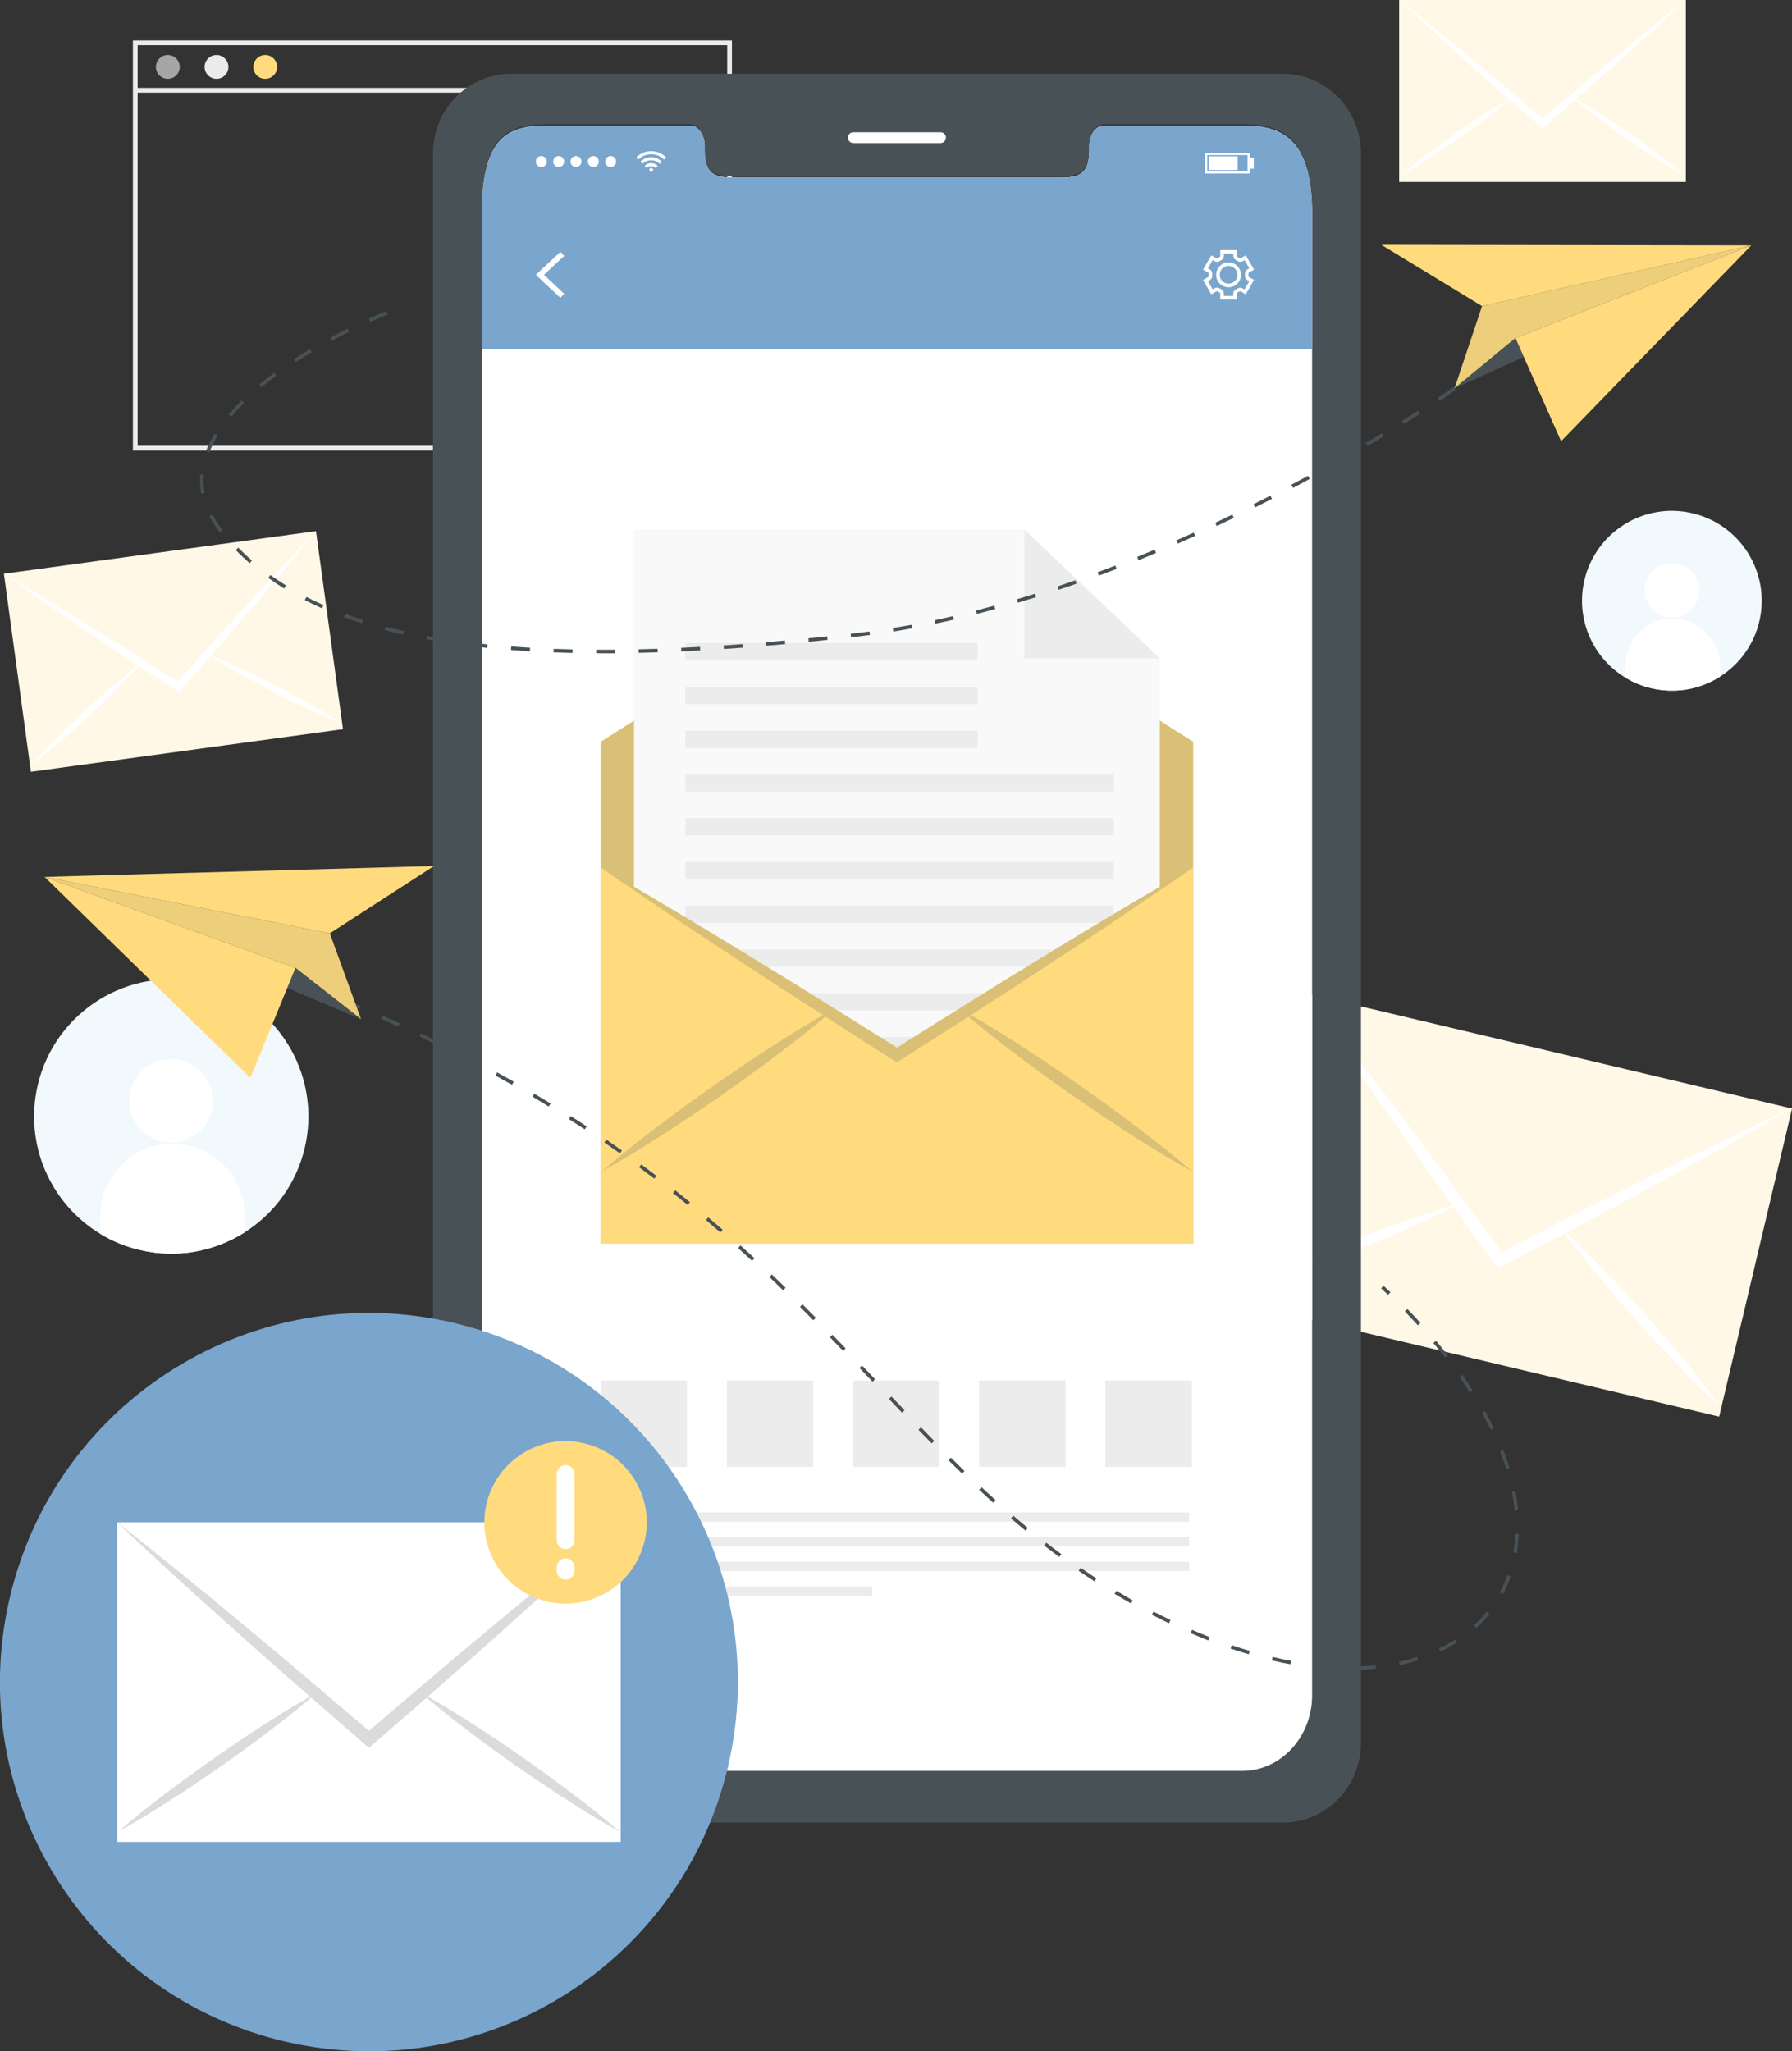
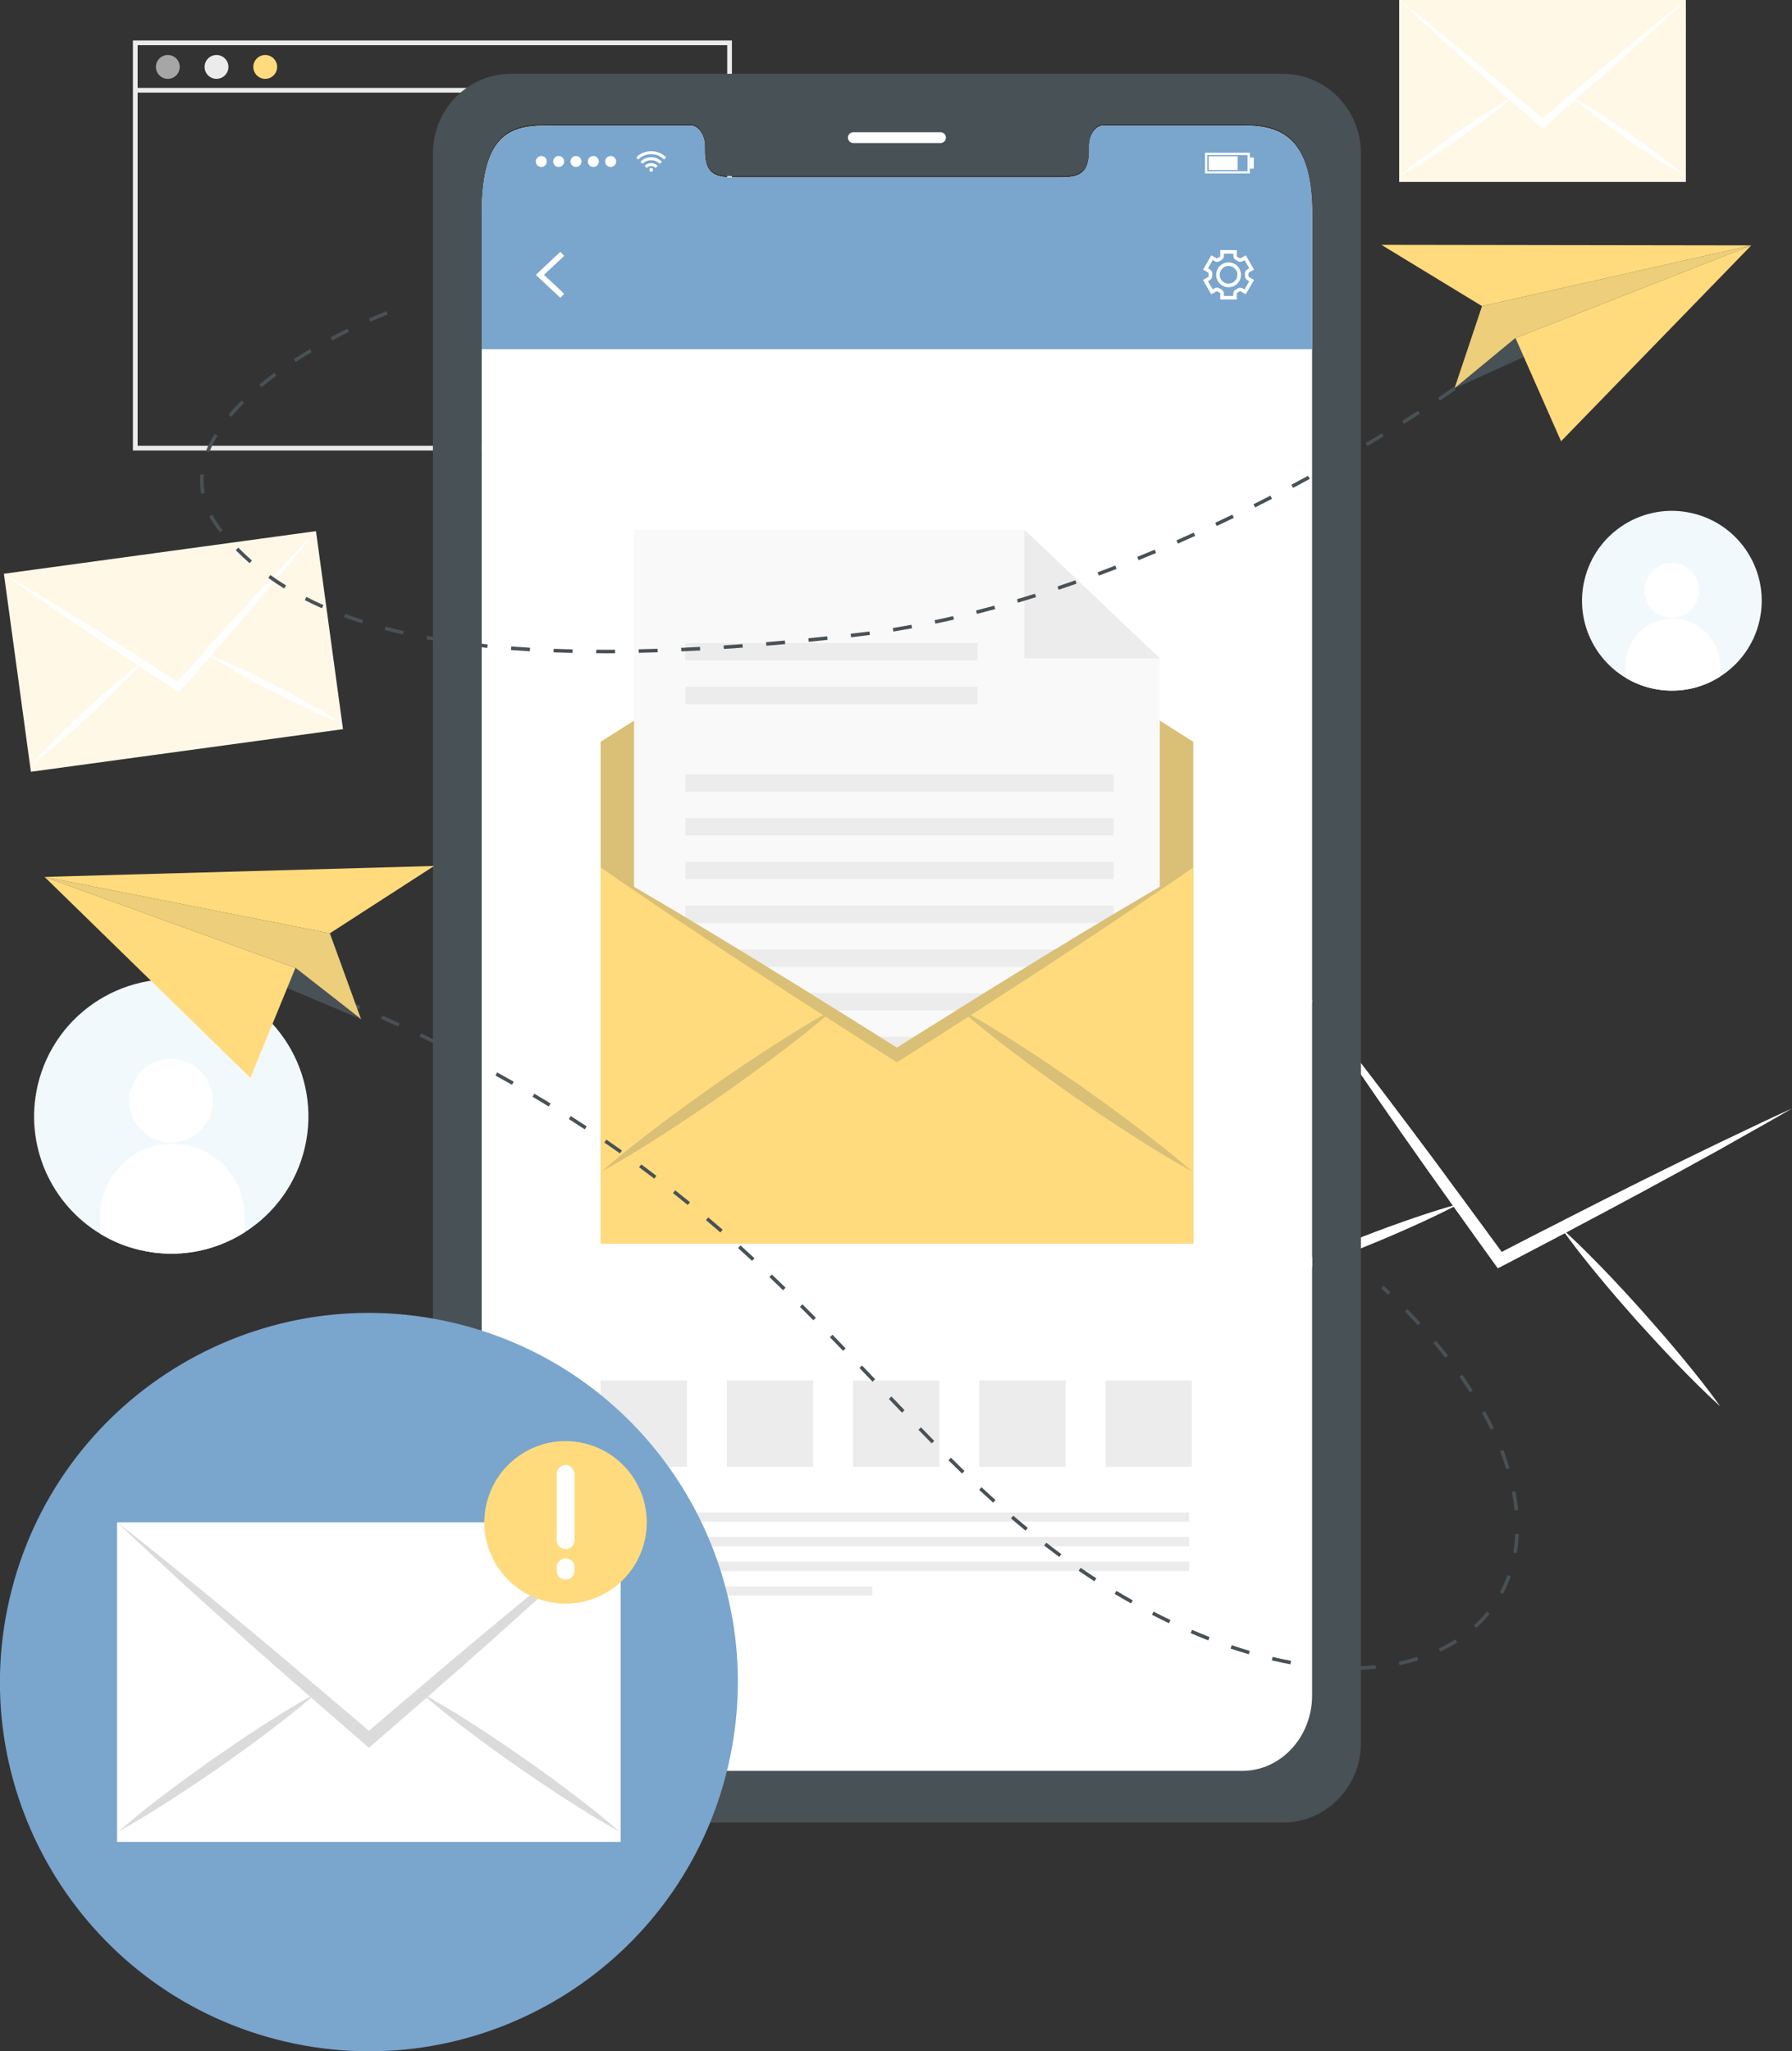
<svg xmlns="http://www.w3.org/2000/svg" width="429" height="491" viewBox="0 0 429 491" fill="none">
  <rect x="0" y="0" width="429" height="491" fill="#333333" stroke="none" />
  <g clip-path="url(#clip0_1110_17526)">
    <path d="M24.075 295.382C26.951 297.126 30.133 298.441 33.587 299.234C42.521 301.307 51.433 299.528 58.601 294.963C65.61 290.51 70.955 283.396 72.982 274.661C77.07 256.976 66.074 239.337 48.409 235.247C30.756 231.146 13.113 242.158 9.014 259.831C5.719 274.06 12.219 288.256 24.075 295.382Z" fill="#F2F9FD" />
    <path d="M30.969 263.604C31.037 269.121 35.555 273.539 41.081 273.483C46.596 273.415 51.012 268.894 50.956 263.366C50.888 257.849 46.37 253.43 40.844 253.487C35.329 253.555 30.913 258.075 30.969 263.604Z" fill="white" />
    <path d="M24.027 291.258L24.073 295.382C26.949 297.126 30.131 298.441 33.585 299.234C42.519 301.307 51.431 299.528 58.599 294.963L58.553 290.85C58.44 281.334 50.627 273.675 41.092 273.789C31.558 273.902 23.925 281.753 24.039 291.258H24.027Z" fill="white" />
    <path d="M389.162 162.232C391.042 163.376 393.137 164.237 395.39 164.758C401.244 166.117 407.076 164.951 411.775 161.96C416.362 159.048 419.872 154.381 421.197 148.659C423.869 137.081 416.679 125.526 405.094 122.841C393.533 120.156 381.971 127.361 379.288 138.95C377.136 148.274 381.383 157.564 389.151 162.232H389.162Z" fill="#F2F9FD" />
    <path d="M393.68 141.42C393.726 145.034 396.692 147.934 400.305 147.889C403.917 147.844 406.816 144.876 406.77 141.262C406.725 137.648 403.758 134.747 400.146 134.793C396.534 134.838 393.635 137.806 393.68 141.42Z" fill="white" />
    <path d="M389.13 159.535L389.164 162.232C391.043 163.376 393.138 164.237 395.392 164.758C401.246 166.118 407.078 164.951 411.777 161.96L411.743 159.263C411.664 153.033 406.546 148.014 400.306 148.082C394.055 148.161 389.062 153.293 389.13 159.524V159.535Z" fill="white" />
    <path d="M175.224 107.841H31.82V9.686H175.224V107.841ZM32.953 106.708H174.092V10.819H32.953V106.708Z" fill="#EBEBEB" />
    <path d="M43.031 16.019C43.031 17.594 41.752 18.874 40.178 18.874C38.604 18.874 37.324 17.594 37.324 16.019C37.324 14.444 38.604 13.164 40.178 13.164C41.752 13.164 43.031 14.444 43.031 16.019Z" fill="#A6A6A6" />
    <path d="M54.684 16.019C54.684 17.594 53.404 18.874 51.83 18.874C50.256 18.874 48.977 17.594 48.977 16.019C48.977 14.444 50.256 13.164 51.83 13.164C53.404 13.164 54.684 14.444 54.684 16.019Z" fill="#EBEBEB" />
    <path d="M66.348 16.019C66.348 17.594 65.068 18.874 63.494 18.874C61.92 18.874 60.641 17.594 60.641 16.019C60.641 14.444 61.92 13.164 63.494 13.164C65.068 13.164 66.348 14.444 66.348 16.019Z" fill="#FFDB7E" />
    <path d="M174.658 21.038H32.387V22.171H174.658V21.038Z" fill="#EBEBEB" />
    <path d="M75.646 127.138L0.934 137.337L7.399 184.74L82.111 174.541L75.646 127.138Z" fill="#FFF8E7" />
    <path d="M75.629 127.157C73.002 130.454 70.307 133.637 67.657 136.9C64.973 140.095 62.278 143.301 59.572 146.473C56.741 149.781 53.899 153.066 51.056 156.329C50.966 156.431 50.886 156.533 50.807 156.646C48.282 159.524 45.757 162.413 43.22 165.29L42.847 165.698L42.382 165.404C39.166 163.308 35.973 161.201 32.769 159.094C32.655 159.026 32.542 158.958 32.429 158.878C28.805 156.499 25.182 154.097 21.569 151.65C18.127 149.339 14.673 146.971 11.231 144.615C7.8 142.191 4.357 139.845 0.938 137.364C4.482 139.404 7.992 141.568 11.514 143.675C15.036 145.827 18.546 147.98 22.045 150.178C25.94 152.602 29.847 155.072 33.742 157.575C33.742 157.575 33.75 157.579 33.765 157.587C36.687 159.445 39.597 161.314 42.518 163.195C44.817 160.612 47.127 158.006 49.437 155.446C49.437 155.446 49.445 155.434 49.46 155.412C52.54 151.968 55.631 148.546 58.745 145.147C61.531 142.111 64.328 139.075 67.147 136.084C69.99 133.116 72.787 130.091 75.663 127.168L75.629 127.157Z" fill="white" />
    <path d="M33.97 158.618C33.97 158.618 33.925 158.686 33.891 158.708C33.539 159.093 33.2 159.49 32.849 159.864C31.195 161.699 29.474 163.478 27.73 165.211C25.602 167.352 23.405 169.426 21.197 171.487C18.966 173.515 16.735 175.543 14.425 177.503C12.126 179.463 9.794 181.389 7.348 183.202C9.341 180.902 11.447 178.727 13.576 176.597C15.716 174.456 17.913 172.382 20.11 170.321C22.34 168.281 24.582 166.253 26.892 164.293C28.727 162.73 30.595 161.178 32.52 159.705C32.962 159.354 33.415 159.026 33.868 158.686C33.902 158.663 33.936 158.629 33.97 158.606V158.618Z" fill="white" />
    <path d="M81.7 173.062C78.869 171.975 76.094 170.74 73.354 169.471C70.614 168.202 67.907 166.854 65.212 165.494C62.529 164.101 59.856 162.696 57.229 161.201C55.089 160 52.96 158.754 50.888 157.428C50.435 157.145 50.005 156.862 49.563 156.578C49.529 156.556 49.495 156.533 49.461 156.51C49.495 156.533 49.54 156.544 49.586 156.556C50.118 156.771 50.639 156.975 51.16 157.19C53.413 158.097 55.61 159.082 57.806 160.102C60.547 161.371 63.253 162.719 65.937 164.09C68.621 165.483 71.293 166.888 73.92 168.383C76.559 169.867 79.163 171.397 81.7 173.074V173.062Z" fill="white" />
-     <path d="M312.774 237.819L295.32 311.571L411.561 339.105L429.014 265.353L312.774 237.819Z" fill="#FFF8E7" />
    <path d="M429.003 265.337C423.24 268.713 417.442 271.885 411.667 275.182C405.88 278.377 400.071 281.572 394.262 284.71C388.193 287.995 382.123 291.224 376.054 294.43C375.861 294.532 375.691 294.645 375.499 294.747C370.131 297.568 364.741 300.378 359.362 303.199L358.57 303.584L358.049 302.882C354.493 297.953 350.96 293.025 347.427 288.063C347.303 287.905 347.178 287.723 347.054 287.542C343.045 281.945 339.07 276.338 335.118 270.662C331.347 265.269 327.577 259.82 323.84 254.359C320.16 248.819 316.389 243.381 312.754 237.785C316.83 242.815 320.782 248.015 324.791 253.136C328.766 258.313 332.74 263.502 336.658 268.747C341.041 274.548 345.4 280.427 349.726 286.352C349.726 286.352 349.737 286.364 349.76 286.386C353.01 290.793 356.26 295.234 359.51 299.664C364.379 297.149 369.271 294.623 374.151 292.164C374.151 292.164 374.166 292.153 374.197 292.13C380.719 288.799 387.23 285.503 393.764 282.263C399.618 279.351 405.473 276.474 411.338 273.653C417.227 270.877 423.092 267.999 428.992 265.337H429.003Z" fill="white" />
    <path d="M349.51 288.086C349.453 288.108 349.397 288.154 349.34 288.176C348.604 288.55 347.868 288.936 347.143 289.298C343.644 291.065 340.1 292.719 336.521 294.294C332.151 296.243 327.723 298.055 323.284 299.845C318.834 301.579 314.372 303.289 309.854 304.875C305.336 306.461 300.784 307.98 296.152 309.271C300.41 307.017 304.758 305 309.118 303.063C313.5 301.114 317.939 299.302 322.356 297.512C326.828 295.767 331.279 294.056 335.808 292.47C339.409 291.201 343.055 289.978 346.736 288.902C347.585 288.641 348.434 288.403 349.306 288.165C349.363 288.142 349.442 288.12 349.51 288.097V288.086Z" fill="white" />
    <path d="M411.834 336.653C408.267 333.425 404.87 330.026 401.552 326.582C398.223 323.138 394.996 319.603 391.78 316.057C388.609 312.466 385.461 308.863 382.427 305.159C379.947 302.156 377.512 299.109 375.202 295.96C374.693 295.291 374.206 294.623 373.719 293.954C373.673 293.909 373.651 293.841 373.605 293.796C373.651 293.841 373.707 293.898 373.764 293.92C374.432 294.543 375.078 295.132 375.723 295.756C378.531 298.373 381.226 301.103 383.887 303.845C387.217 307.289 390.444 310.823 393.637 314.381C396.808 317.972 399.956 321.574 402.991 325.279C406.048 328.972 409.026 332.722 411.823 336.642L411.834 336.653Z" fill="white" />
    <path d="M403.59 0H334.957V43.549H403.59V0Z" fill="#FFF8E7" />
    <path d="M403.59 -2.35131e-05C400.816 2.651 397.996 5.189 395.199 7.806C392.391 10.355 389.56 12.915 386.729 15.441C383.774 18.081 380.807 20.687 377.84 23.281C377.749 23.36 377.67 23.451 377.568 23.53C374.941 25.819 372.303 28.107 369.664 30.396L369.268 30.713L368.883 30.396C366.245 28.107 363.617 25.819 360.99 23.519C360.9 23.451 360.809 23.36 360.707 23.281C357.729 20.687 354.762 18.07 351.807 15.419C348.987 12.904 346.156 10.355 343.348 7.794C340.551 5.189 337.731 2.64 334.957 -0.011C337.901 2.266 340.8 4.645 343.722 6.979C346.632 9.346 349.531 11.726 352.418 14.139C355.634 16.801 358.85 19.509 362.055 22.25C362.055 22.25 362.062 22.254 362.077 22.262C364.478 24.301 366.879 26.34 369.279 28.39C371.669 26.34 374.069 24.278 376.47 22.262C376.47 22.262 376.477 22.254 376.493 22.239C379.697 19.52 382.902 16.812 386.129 14.127C389.017 11.726 391.915 9.346 394.814 6.99C397.736 4.656 400.635 2.277 403.59 -2.35131e-05Z" fill="white" />
    <path d="M362.155 23.247C362.155 23.247 362.098 23.304 362.075 23.315C361.713 23.621 361.351 23.938 360.988 24.233C359.267 25.683 357.501 27.076 355.712 28.425C353.526 30.09 351.295 31.699 349.042 33.285C346.788 34.837 344.512 36.389 342.202 37.873C339.881 39.357 337.548 40.807 335.125 42.144C337.209 40.32 339.371 38.621 341.557 36.955C343.754 35.29 345.984 33.681 348.227 32.095C350.491 30.532 352.756 28.98 355.077 27.496C356.923 26.306 358.803 25.139 360.717 24.052C361.158 23.791 361.6 23.542 362.053 23.304C362.087 23.281 362.121 23.259 362.155 23.247Z" fill="white" />
    <path d="M403.421 42.144C400.998 40.819 398.654 39.357 396.343 37.873C394.022 36.389 391.757 34.837 389.493 33.285C387.25 31.699 385.008 30.101 382.823 28.424C381.045 27.076 379.279 25.694 377.569 24.233C377.195 23.927 376.833 23.61 376.482 23.304C376.448 23.281 376.425 23.247 376.402 23.236C376.436 23.259 376.47 23.281 376.504 23.293C376.957 23.553 377.399 23.802 377.84 24.052C379.754 25.139 381.623 26.306 383.48 27.496C385.801 28.98 388.066 30.532 390.319 32.095C392.561 33.681 394.803 35.279 396.989 36.955C399.186 38.621 401.349 40.32 403.432 42.144H403.421Z" fill="white" />
    <path d="M307.098 17.662H122.329C112.013 17.662 103.645 26.181 103.645 36.706V417.237C103.645 427.75 112.013 436.281 122.329 436.281H307.098C317.414 436.281 325.805 427.739 325.805 417.237V36.706C325.805 26.181 317.414 17.662 307.098 17.662ZM314.119 405.477C314.119 415.492 306.623 423.592 297.371 423.592H132.078C122.816 423.592 115.308 415.492 115.308 405.477V51.128C115.308 30.724 122.804 29.727 132.078 29.727H165.189C167.114 29.727 168.688 31.914 168.688 34.621V35.788C168.688 42.144 172.165 42.167 176.422 42.167H252.993C257.296 42.167 260.75 42.144 260.75 35.788V34.621C260.75 31.914 262.301 29.727 264.26 29.727H297.371C306.623 29.727 314.119 32.435 314.119 51.128V405.466V405.477Z" fill="#485156" />
    <path d="M314.12 51.434V405.783C314.12 415.798 306.624 423.898 297.372 423.898H132.091C122.828 423.898 115.32 415.798 115.32 405.783V51.434C115.32 31.03 122.817 30.033 132.091 30.033H165.201C167.126 30.033 168.7 32.22 168.7 34.928V36.094C168.7 42.45 172.177 42.473 176.435 42.473H253.006C257.309 42.473 260.762 42.45 260.762 36.094V34.928C260.762 32.22 262.314 30.033 264.273 30.033H297.383C306.635 30.033 314.131 32.741 314.131 51.434H314.12Z" fill="white" />
    <path d="M314.12 51.445V83.597H115.32V51.445C115.32 31.042 122.817 30.045 132.091 30.045H165.201C167.126 30.045 168.7 32.231 168.7 34.939V36.106C168.7 42.461 172.177 42.484 176.435 42.484H253.006C257.309 42.484 260.762 42.461 260.762 36.106V34.939C260.762 32.231 262.314 30.045 264.273 30.045H297.383C306.635 30.045 314.131 32.752 314.131 51.445H314.12Z" fill="#7AA5CD" />
    <path d="M225.16 34.236H204.279C203.566 34.236 202.988 33.659 202.988 32.945C202.988 32.231 203.566 31.653 204.279 31.653H225.16C225.874 31.653 226.451 32.231 226.451 32.945C226.451 33.659 225.874 34.236 225.16 34.236Z" fill="white" />
    <path d="M159.469 37.692C159.367 37.794 159.254 37.907 159.152 38.009C159.095 38.066 159.027 38.134 158.971 38.19C158.11 37.352 157.091 36.91 155.891 36.91C154.69 36.91 153.671 37.352 152.799 38.19C152.743 38.134 152.686 38.066 152.63 38.009C152.528 37.907 152.414 37.794 152.312 37.692L152.335 37.658C152.471 37.533 152.596 37.408 152.743 37.295C153.026 37.057 153.343 36.865 153.683 36.695C154.079 36.502 154.487 36.355 154.928 36.276C155.132 36.242 155.336 36.219 155.551 36.196C155.619 36.196 156.083 36.196 156.095 36.196C156.231 36.196 156.378 36.208 156.514 36.23C156.899 36.276 157.284 36.366 157.646 36.502C157.918 36.604 158.167 36.717 158.416 36.865C158.676 37.012 158.926 37.182 159.152 37.374C159.265 37.477 159.379 37.578 159.492 37.68L159.469 37.692Z" fill="white" />
    <path d="M153.818 39.199C153.648 39.029 153.478 38.87 153.309 38.7C153.886 38.134 154.566 37.771 155.37 37.669C156.57 37.511 157.589 37.873 158.461 38.7C158.291 38.87 158.121 39.04 157.951 39.21C157.374 38.655 156.694 38.349 155.879 38.349C155.075 38.349 154.384 38.643 153.807 39.21L153.818 39.199Z" fill="white" />
    <path d="M157.453 39.697C157.284 39.867 157.125 40.026 156.955 40.196C156.661 39.912 156.31 39.754 155.891 39.754C155.472 39.754 155.121 39.912 154.826 40.196C154.657 40.026 154.487 39.856 154.328 39.697C155.132 38.859 156.57 38.791 157.453 39.697Z" fill="white" />
    <path d="M156.343 40.66C156.343 40.909 156.14 41.113 155.89 41.113C155.641 41.113 155.438 40.909 155.438 40.66C155.438 40.411 155.641 40.207 155.89 40.207C156.14 40.207 156.343 40.411 156.343 40.66Z" fill="white" />
    <path d="M128.273 38.655C128.273 37.93 128.862 37.341 129.587 37.341C130.312 37.341 130.901 37.93 130.901 38.655C130.901 39.38 130.312 39.969 129.587 39.969C128.862 39.969 128.273 39.38 128.273 38.655Z" fill="white" />
    <path d="M132.43 38.655C132.43 37.93 133.019 37.341 133.743 37.341C134.468 37.341 135.057 37.93 135.057 38.655C135.057 39.38 134.468 39.969 133.743 39.969C133.019 39.969 132.43 39.38 132.43 38.655Z" fill="white" />
    <path d="M136.574 38.655C136.574 37.93 137.163 37.341 137.888 37.341C138.612 37.341 139.201 37.93 139.201 38.655C139.201 39.38 138.612 39.969 137.888 39.969C137.163 39.969 136.574 39.38 136.574 38.655Z" fill="white" />
    <path d="M140.73 38.655C140.73 37.93 141.319 37.341 142.044 37.341C142.769 37.341 143.358 37.93 143.358 38.655C143.358 39.38 142.769 39.969 142.044 39.969C141.319 39.969 140.73 39.38 140.73 38.655Z" fill="white" />
    <path d="M144.875 38.655C144.875 37.93 145.464 37.341 146.189 37.341C146.913 37.341 147.502 37.93 147.502 38.655C147.502 39.38 146.913 39.969 146.189 39.969C145.464 39.969 144.875 39.38 144.875 38.655Z" fill="white" />
    <path d="M299.204 41.532H288.48V36.559H299.204V41.532ZM289.024 40.989H298.661V37.114H289.024V40.989Z" fill="white" />
    <path d="M296.282 37.409H289.363V40.694H296.282V37.409Z" fill="white" />
    <path d="M300.154 37.714H299.203V40.377H300.154V37.714Z" fill="white" />
    <path d="M134.15 71.294L128.273 65.788L134.15 60.282L135.056 61.256L130.221 65.788L135.056 70.319L134.15 71.294Z" fill="white" />
    <path d="M296.093 71.69H292.129V70.308C292.129 70.195 292.061 70.082 291.948 70.025C291.801 69.945 291.654 69.866 291.506 69.776C291.405 69.708 291.269 69.708 291.178 69.764L289.978 70.455L287.996 67.023L289.196 66.332C289.298 66.275 289.355 66.162 289.344 66.037C289.344 65.946 289.344 65.867 289.344 65.788C289.344 65.708 289.344 65.618 289.344 65.538C289.344 65.414 289.298 65.301 289.196 65.233L288.007 64.542L289.989 61.109L291.178 61.8C291.28 61.857 291.405 61.857 291.506 61.789C291.654 61.698 291.801 61.607 291.948 61.528C292.061 61.471 292.129 61.369 292.129 61.245V59.863H296.093V61.245C296.093 61.358 296.161 61.471 296.274 61.528C296.421 61.607 296.568 61.687 296.715 61.789C296.817 61.857 296.942 61.857 297.044 61.8L298.233 61.109L300.214 64.542L299.014 65.233C298.912 65.289 298.856 65.403 298.867 65.527C298.867 65.618 298.867 65.697 298.867 65.776C298.867 65.856 298.867 65.946 298.867 66.026C298.867 66.15 298.912 66.264 299.014 66.32L300.214 67.011L298.233 70.444L297.032 69.753C296.931 69.696 296.806 69.696 296.704 69.764C296.568 69.855 296.421 69.945 296.262 70.025C296.149 70.082 296.081 70.183 296.081 70.308V71.69H296.093ZM292.979 70.841H295.243V70.308C295.243 69.866 295.492 69.47 295.889 69.277C296.013 69.209 296.138 69.141 296.251 69.073C296.625 68.824 297.089 68.813 297.474 69.028L297.938 69.288L299.071 67.329L298.606 67.057C298.233 66.841 298.018 66.433 298.04 65.98V65.561C298.018 65.119 298.233 64.7 298.618 64.485L299.082 64.224L297.95 62.264L297.497 62.525C297.112 62.74 296.647 62.729 296.274 62.491C296.161 62.412 296.036 62.344 295.911 62.276C295.515 62.072 295.266 61.675 295.266 61.245V60.712H293.001V61.245C293.001 61.687 292.752 62.083 292.356 62.276C292.231 62.344 292.107 62.412 291.993 62.491C291.62 62.74 291.155 62.752 290.77 62.525L290.317 62.264L289.185 64.224L289.638 64.485C290.012 64.7 290.238 65.119 290.216 65.561V65.98C290.238 66.422 290.023 66.83 289.638 67.045L289.174 67.306L290.306 69.266L290.77 69.005C291.155 68.79 291.62 68.801 291.993 69.039C292.107 69.118 292.231 69.186 292.356 69.254C292.752 69.458 293.001 69.855 293.001 70.285V70.818L292.979 70.841ZM294.111 68.756C292.469 68.756 291.144 67.419 291.144 65.788C291.144 64.156 292.48 62.808 294.111 62.808C295.742 62.808 297.089 64.145 297.089 65.788C297.089 67.43 295.753 68.756 294.111 68.756ZM294.111 63.658C292.945 63.658 291.993 64.609 291.993 65.788C291.993 66.966 292.945 67.906 294.111 67.906C295.277 67.906 296.24 66.955 296.24 65.788C296.24 64.621 295.289 63.658 294.111 63.658Z" fill="white" />
    <path d="M285.653 297.636H143.789V177.571L214.71 132.504L285.653 177.571V297.636Z" fill="#FFDB7E" />
    <path opacity="0.2" d="M285.653 297.636H143.789V177.571L214.71 132.504L285.653 177.571V297.636Z" fill="#485156" />
    <path d="M277.66 288.448H151.785V126.795H245.251L277.66 157.598V288.448Z" fill="#F9F9F9" />
    <path d="M245.25 126.795L277.659 157.598H245.25V126.795Z" fill="#ECECEC" />
    <path d="M164.07 158.074H234.051V153.928H164.07V158.074Z" fill="#ECECEC" />
    <path d="M164.07 168.553H234.051V164.407H164.07V168.553Z" fill="#ECECEC" />
-     <path d="M164.07 179.021H234.051V174.875H164.07V179.021Z" fill="#ECECEC" />
    <path d="M164.073 189.501H266.609V185.354H164.073V189.501Z" fill="#ECECEC" />
    <path d="M164.073 199.98H266.609V195.834H164.073V199.98Z" fill="#ECECEC" />
    <path d="M164.073 210.459H266.609V206.313H164.073V210.459Z" fill="#ECECEC" />
    <path d="M164.073 220.939H266.609V216.792H164.073V220.939Z" fill="#ECECEC" />
    <path d="M164.073 231.407H266.609V227.26H164.073V231.407Z" fill="#ECECEC" />
    <path d="M164.073 241.886H266.609V237.74H164.073V241.886Z" fill="#ECECEC" />
    <path d="M164.073 252.365H266.609V248.219H164.073V252.365Z" fill="#ECECEC" />
    <path d="M164.073 262.845H266.609V258.698H164.073V262.845Z" fill="#ECECEC" />
    <path d="M164.073 273.324H266.609V269.178H164.073V273.324Z" fill="#ECECEC" />
    <path d="M285.653 207.627V297.636H143.789V207.627C149.881 211.083 155.871 214.708 161.896 218.242C167.909 221.845 173.91 225.448 179.878 229.118C186.525 233.163 193.172 237.287 199.796 241.433C199.864 241.388 199.944 241.342 200.011 241.308C199.944 241.354 199.91 241.41 199.842 241.456C204.801 244.548 209.773 247.664 214.732 250.768C219.669 247.653 224.641 244.526 229.6 241.456C229.532 241.41 229.498 241.354 229.431 241.308C229.498 241.354 229.578 241.399 229.646 241.41C236.27 237.275 242.894 233.163 249.564 229.096C255.532 225.448 261.511 221.822 267.524 218.242C273.57 214.708 279.561 211.083 285.653 207.627Z" fill="#FFDB7E" />
    <g opacity="0.2">
      <path d="M285.653 207.627C279.923 211.66 274.08 215.512 268.316 219.477C262.495 223.352 256.664 227.238 250.798 231.067C244.683 235.077 238.546 239.043 232.408 242.985C232.216 243.11 232.046 243.246 231.853 243.37C226.418 246.848 220.971 250.315 215.513 253.793L214.709 254.28L213.917 253.793C208.459 250.315 203.034 246.848 197.599 243.348C197.407 243.246 197.214 243.11 197.022 242.985C190.861 239.043 184.724 235.077 178.609 231.044C172.766 227.226 166.934 223.352 161.114 219.466C155.339 215.501 149.507 211.649 143.777 207.616C149.87 211.071 155.86 214.696 161.884 218.231C167.897 221.834 173.898 225.436 179.866 229.107C186.513 233.151 193.16 237.275 199.785 241.422C199.785 241.422 199.8 241.429 199.83 241.444C204.79 244.537 209.761 247.653 214.721 250.757C219.658 247.641 224.629 244.514 229.589 241.444C229.589 241.444 229.604 241.429 229.634 241.399C236.258 237.264 242.883 233.151 249.552 229.084C255.52 225.436 261.499 221.811 267.512 218.231C273.559 214.696 279.549 211.071 285.641 207.616L285.653 207.627Z" fill="#485156" />
      <path d="M200.012 241.297C199.944 241.342 199.91 241.399 199.842 241.444C199.094 242.079 198.347 242.724 197.6 243.336C194.044 246.338 190.398 249.216 186.695 252.014C182.177 255.47 177.557 258.766 172.914 262.052C168.248 265.269 163.56 268.464 158.771 271.534C153.981 274.604 149.145 277.607 144.129 280.359C148.432 276.587 152.905 273.075 157.423 269.642C161.964 266.187 166.584 262.89 171.204 259.605C175.892 256.365 180.58 253.17 185.37 250.1C189.186 247.653 193.059 245.239 197.022 242.985C197.939 242.453 198.857 241.943 199.796 241.433C199.864 241.388 199.944 241.342 200.012 241.308V241.297Z" fill="#485156" />
      <path d="M285.312 280.371C280.307 277.618 275.449 274.616 270.671 271.546C265.881 268.475 261.193 265.281 256.505 262.063C251.862 258.778 247.242 255.481 242.724 252.026C239.044 249.239 235.397 246.372 231.853 243.37C231.083 242.736 230.336 242.09 229.6 241.456C229.532 241.41 229.498 241.354 229.43 241.308C229.498 241.354 229.577 241.399 229.645 241.41C230.585 241.943 231.502 242.453 232.419 242.985C236.382 245.24 240.233 247.653 244.071 250.1C248.861 253.17 253.549 256.365 258.215 259.605C262.857 262.89 267.477 266.187 271.996 269.642C276.536 273.075 281.009 276.587 285.312 280.36V280.371Z" fill="#485156" />
    </g>
    <path d="M164.466 330.445H143.789V351.132H164.466V330.445Z" fill="#ECECEC" />
    <path d="M194.677 330.445H174V351.132H194.677V330.445Z" fill="#ECECEC" />
    <path d="M224.888 330.445H204.211V351.132H224.888V330.445Z" fill="#ECECEC" />
    <path d="M255.115 330.445H234.438V351.132H255.115V330.445Z" fill="#ECECEC" />
    <path d="M285.326 330.445H264.648V351.132H285.326V330.445Z" fill="#ECECEC" />
    <path d="M284.676 362.03H143.152V364.262H284.676V362.03Z" fill="#ECECEC" />
    <path d="M284.676 367.922H143.152V370.153H284.676V367.922Z" fill="#ECECEC" />
    <path d="M284.676 373.824H143.152V376.056H284.676V373.824Z" fill="#ECECEC" />
    <path d="M208.853 379.715H143.152V381.947H208.853V379.715Z" fill="#ECECEC" />
    <path d="M144.335 156.375H142.727V155.525H144.335C145.297 155.525 146.271 155.525 147.245 155.525V156.375C146.271 156.375 145.297 156.386 144.335 156.386V156.375ZM137.054 156.295C135.514 156.261 134.008 156.216 132.524 156.159L132.558 155.31C134.042 155.366 135.548 155.412 137.076 155.446L137.054 156.295ZM152.918 156.273L152.896 155.423C154.379 155.389 155.896 155.344 157.414 155.298L157.448 156.148C155.919 156.205 154.402 156.239 152.918 156.273ZM163.11 155.921L163.064 155.072C164.548 155.004 166.054 154.924 167.583 154.845L167.628 155.695C166.099 155.785 164.593 155.853 163.098 155.921H163.11ZM126.851 155.899C125.311 155.808 123.805 155.706 122.322 155.593L122.39 154.743C123.862 154.856 125.368 154.958 126.896 155.049L126.851 155.899ZM173.29 155.344L173.233 154.494C174.717 154.392 176.223 154.29 177.751 154.177L177.819 155.026C176.291 155.14 174.784 155.242 173.301 155.344H173.29ZM116.671 155.094C115.142 154.936 113.636 154.766 112.164 154.585L112.266 153.746C113.738 153.928 115.233 154.097 116.75 154.256L116.66 155.106L116.671 155.094ZM183.458 154.573L183.391 153.724C184.874 153.599 186.38 153.463 187.897 153.327L187.977 154.177C186.459 154.313 184.953 154.449 183.458 154.573ZM106.548 153.792C105.019 153.554 103.535 153.293 102.075 153.021L102.233 152.183C103.683 152.455 105.166 152.704 106.683 152.942L106.548 153.78V153.792ZM193.616 153.633L193.525 152.783C195.009 152.636 196.515 152.477 198.032 152.319L198.123 153.168C196.605 153.327 195.099 153.486 193.616 153.633ZM203.751 152.545L203.649 151.696L204.826 151.56C205.936 151.435 207.035 151.299 208.144 151.152L208.257 151.99C207.148 152.138 206.038 152.273 204.928 152.409L203.751 152.545ZM96.515 151.888C95.02 151.548 93.537 151.186 92.099 150.812L92.314 149.985C93.729 150.359 95.201 150.721 96.696 151.061L96.504 151.888H96.515ZM213.874 151.163L213.738 150.325C215.233 150.087 216.716 149.826 218.2 149.555L218.358 150.393C216.864 150.665 215.369 150.925 213.874 151.175V151.163ZM223.93 149.283L223.76 148.456C225.232 148.15 226.704 147.821 228.176 147.481L228.368 148.308C226.896 148.648 225.413 148.977 223.941 149.283H223.93ZM86.652 149.215C85.191 148.75 83.742 148.252 82.349 147.742L82.643 146.949C84.013 147.459 85.451 147.946 86.912 148.41L86.652 149.215ZM233.872 146.96L233.657 146.133C235.117 145.759 236.578 145.374 238.028 144.978L238.254 145.793C236.793 146.19 235.333 146.575 233.872 146.949V146.96ZM77.083 145.612C75.679 144.989 74.298 144.332 72.973 143.652L73.358 142.893C74.66 143.561 76.03 144.219 77.423 144.83L77.083 145.612ZM243.701 144.253L243.463 143.437C244.901 143.006 246.339 142.565 247.777 142.123L248.026 142.938C246.588 143.392 245.15 143.833 243.701 144.264V144.253ZM253.428 141.182L253.156 140.378C254.594 139.902 256.021 139.404 257.436 138.905L257.72 139.71C256.293 140.208 254.866 140.695 253.428 141.182ZM68.024 140.865C66.722 140.061 65.442 139.211 64.231 138.339L64.729 137.648C65.929 138.509 67.186 139.347 68.477 140.14L68.036 140.865H68.024ZM263.064 137.784L262.77 136.991C264.185 136.458 265.601 135.926 267.005 135.382L267.311 136.175C265.907 136.719 264.491 137.251 263.064 137.784ZM59.758 134.815C58.614 133.819 57.493 132.765 56.44 131.689L57.04 131.088C58.082 132.153 59.18 133.184 60.313 134.17L59.758 134.815ZM272.576 134.09L272.259 133.297C273.663 132.731 275.056 132.153 276.438 131.575L276.766 132.357C275.385 132.935 273.98 133.513 272.576 134.09ZM281.986 130.125L281.647 129.344C283.039 128.732 284.421 128.12 285.78 127.497L286.131 128.267C284.761 128.89 283.379 129.502 281.986 130.114V130.125ZM52.647 127.44C51.639 126.183 50.789 124.891 50.099 123.6L50.846 123.203C51.503 124.449 52.33 125.696 53.303 126.908L52.635 127.44H52.647ZM291.283 125.911L290.921 125.14C292.302 124.495 293.661 123.838 295.009 123.192L295.382 123.962C294.035 124.619 292.665 125.265 291.283 125.911ZM300.467 121.459L300.082 120.699C301.452 120.02 302.799 119.329 304.124 118.649L304.509 119.408C303.184 120.088 301.837 120.779 300.467 121.459ZM48.174 118.173C47.992 117.153 47.891 116.111 47.891 115.069C47.891 114.559 47.913 114.049 47.959 113.551L48.808 113.619C48.763 114.095 48.74 114.582 48.74 115.069C48.74 116.055 48.831 117.052 49.012 118.015L48.174 118.162V118.173ZM309.548 116.78L309.152 116.032C310.511 115.307 311.847 114.593 313.149 113.891L313.557 114.638C312.255 115.352 310.919 116.066 309.56 116.791L309.548 116.78ZM318.517 111.886L318.098 111.149C319.445 110.39 320.759 109.642 322.038 108.917L322.457 109.654C321.178 110.39 319.864 111.138 318.505 111.897L318.517 111.886ZM50.099 108.272L49.306 107.966C49.838 106.606 50.529 105.224 51.367 103.853L52.092 104.295C51.288 105.621 50.62 106.957 50.099 108.272ZM327.372 106.787L326.942 106.051C328.289 105.247 329.591 104.476 330.826 103.717L331.267 104.442C330.022 105.19 328.731 105.972 327.372 106.776V106.787ZM336.103 101.474L335.65 100.749C337.031 99.888 338.311 99.072 339.477 98.325L339.941 99.038C338.775 99.786 337.484 100.602 336.103 101.474ZM55.376 99.763L54.73 99.22C55.67 98.109 56.712 96.977 57.833 95.866L58.433 96.467C57.323 97.554 56.304 98.665 55.376 99.763ZM344.697 95.923L344.222 95.221C346.656 93.589 347.97 92.66 347.97 92.649L348.468 93.34C348.468 93.34 347.154 94.28 344.697 95.923ZM62.611 92.694L62.068 92.037C63.189 91.108 64.401 90.156 65.658 89.227L66.167 89.907C64.921 90.825 63.733 91.765 62.611 92.683V92.694ZM70.799 86.69L70.334 85.976C71.58 85.16 72.871 84.356 74.196 83.563L74.626 84.288C73.312 85.07 72.033 85.874 70.799 86.678V86.69ZM79.54 81.501L79.133 80.753C80.446 80.051 81.805 79.349 83.175 78.669L83.549 79.428C82.19 80.108 80.843 80.799 79.529 81.501H79.54ZM88.667 77.026L88.328 76.244C89.732 75.621 91.147 75.032 92.517 74.477L92.835 75.27C91.464 75.814 90.072 76.403 88.667 77.026Z" fill="#485156" />
    <path d="M354.797 73.276L348.207 92.966L362.803 80.923L419.252 58.741L354.797 73.276Z" fill="#FFDB7E" />
    <path opacity="0.1" d="M354.797 73.276L348.207 92.966L362.803 80.923L419.252 58.741L354.797 73.276Z" fill="#485156" />
    <path d="M364.842 85.421L348.207 92.966L362.803 80.923L364.842 85.421Z" fill="#485156" />
    <path d="M362.801 80.923L419.25 58.741L373.717 105.621L362.801 80.923Z" fill="#FFDB7E" />
    <path d="M354.796 73.276L330.699 58.605L419.251 58.741L354.796 73.276Z" fill="#FFDB7E" />
    <path d="M332.286 309.94C331.743 309.418 331.199 308.897 330.645 308.387L331.222 307.764C331.777 308.286 332.332 308.807 332.875 309.328L332.286 309.94Z" fill="#485156" />
    <path d="M324.834 399.733L324.812 398.884C326.329 398.85 327.847 398.748 329.319 398.601L329.398 399.45C327.903 399.597 326.374 399.699 324.834 399.733ZM319.116 399.643C317.633 399.552 316.093 399.428 314.564 399.246L314.666 398.408C316.183 398.589 317.7 398.714 319.173 398.804L319.127 399.654L319.116 399.643ZM335.048 398.589L334.879 397.762C336.373 397.445 337.845 397.071 339.238 396.629L339.487 397.445C338.072 397.887 336.577 398.272 335.048 398.601V398.589ZM308.925 398.385C307.464 398.113 305.958 397.796 304.463 397.445L304.656 396.618C306.15 396.969 307.634 397.286 309.083 397.547L308.925 398.385ZM298.948 395.984C297.51 395.564 296.049 395.1 294.6 394.613L294.872 393.808C296.31 394.295 297.759 394.76 299.186 395.179L298.948 395.995V395.984ZM344.832 395.36L344.47 394.59C345.84 393.944 347.165 393.219 348.399 392.426L348.852 393.14C347.584 393.944 346.225 394.692 344.821 395.349L344.832 395.36ZM289.244 392.653C287.84 392.098 286.424 391.52 285.032 390.919L285.371 390.138C286.753 390.738 288.168 391.316 289.561 391.86L289.255 392.653H289.244ZM353.427 389.673L352.861 389.05C353.97 388.042 355.012 386.943 355.941 385.799L356.598 386.331C355.635 387.509 354.571 388.631 353.427 389.673ZM279.845 388.552C278.498 387.906 277.139 387.226 275.769 386.524L276.154 385.765C277.513 386.467 278.871 387.136 280.208 387.781L279.845 388.552ZM270.764 383.816C269.427 383.068 268.125 382.298 266.834 381.528L267.276 380.803C268.555 381.573 269.858 382.332 271.183 383.08L270.764 383.816ZM359.791 381.55L359.043 381.142C359.746 379.84 360.357 378.469 360.867 377.053L361.671 377.336C361.15 378.786 360.516 380.202 359.802 381.539L359.791 381.55ZM261.999 378.514C260.719 377.687 259.462 376.837 258.217 375.988L258.704 375.285C259.938 376.135 261.195 376.973 262.463 377.8L261.999 378.514ZM253.585 372.691C252.363 371.785 251.151 370.867 249.962 369.949L250.483 369.281C251.672 370.21 252.872 371.116 254.095 372.011L253.585 372.691ZM363.109 371.785L362.271 371.637C362.52 370.187 362.678 368.692 362.746 367.174L363.596 367.208C363.528 368.76 363.369 370.301 363.109 371.773V371.785ZM245.512 366.392C244.334 365.429 243.179 364.444 242.024 363.458L242.579 362.812C243.722 363.798 244.878 364.772 246.055 365.735L245.512 366.392ZM362.588 361.566C362.452 360.104 362.225 358.609 361.942 357.114L362.78 356.955C363.075 358.473 363.301 360.003 363.437 361.487L362.588 361.566ZM237.755 359.697C236.634 358.688 235.513 357.657 234.403 356.626L234.981 356.003C236.079 357.034 237.2 358.054 238.321 359.062L237.755 359.697ZM230.304 352.718C229.217 351.664 228.13 350.599 227.054 349.535L227.654 348.934C228.73 349.999 229.806 351.064 230.893 352.118L230.304 352.729V352.718ZM360.572 351.642C360.142 350.248 359.655 348.809 359.1 347.382L359.893 347.076C360.459 348.526 360.957 349.988 361.388 351.404L360.572 351.653V351.642ZM223.045 345.501C221.992 344.425 220.928 343.338 219.875 342.25L220.486 341.661C221.539 342.748 222.592 343.836 223.657 344.912L223.045 345.513V345.501ZM356.847 342.193C356.201 340.856 355.499 339.508 354.774 338.183L355.522 337.775C356.269 339.123 356.971 340.483 357.617 341.831L356.847 342.205V342.193ZM215.934 338.149C214.892 337.061 213.85 335.962 212.797 334.863L213.409 334.274C214.462 335.373 215.504 336.472 216.546 337.56L215.934 338.149ZM351.876 333.311C351.083 332.065 350.234 330.808 349.362 329.55L350.052 329.063C350.936 330.32 351.796 331.601 352.589 332.858L351.876 333.311ZM208.891 330.74L205.754 327.443L206.365 326.854L209.502 330.151L208.891 330.74ZM345.999 325.007C345.093 323.852 344.141 322.662 343.145 321.484L343.79 320.94C344.787 322.13 345.749 323.319 346.655 324.486L345.987 325.007H345.999ZM201.836 323.353C200.794 322.266 199.741 321.178 198.677 320.09L199.288 319.501C200.353 320.589 201.406 321.688 202.447 322.764L201.836 323.353ZM339.419 317.224C338.423 316.125 337.381 315.026 336.317 313.927L336.928 313.338C338.004 314.448 339.046 315.559 340.054 316.658L339.431 317.235L339.419 317.224ZM194.713 316.035C193.66 314.97 192.584 313.893 191.509 312.817L192.109 312.217C193.185 313.293 194.26 314.369 195.313 315.434L194.713 316.035ZM187.466 308.841C186.39 307.798 185.303 306.745 184.194 305.691L184.782 305.079C185.892 306.133 186.979 307.187 188.066 308.229L187.477 308.841H187.466ZM180.049 301.817C178.951 300.797 177.83 299.777 176.697 298.758L177.263 298.123C178.396 299.143 179.517 300.163 180.627 301.182L180.049 301.805V301.817ZM172.451 295.008C171.318 294.022 170.175 293.037 169.008 292.051L169.552 291.405C170.718 292.391 171.873 293.377 173.006 294.362L172.451 295.008ZM164.649 288.437C163.482 287.485 162.305 286.545 161.116 285.593L161.637 284.925C162.837 285.877 164.015 286.817 165.181 287.769L164.649 288.426V288.437ZM156.632 282.127C155.443 281.22 154.231 280.314 152.997 279.408L153.506 278.728C154.741 279.634 155.952 280.541 157.141 281.458L156.632 282.138V282.127ZM148.411 276.088C147.188 275.227 145.953 274.355 144.685 273.494L145.161 272.792C146.418 273.653 147.663 274.525 148.886 275.397L148.399 276.088H148.411ZM139.986 270.333C138.74 269.506 137.46 268.691 136.181 267.864L136.634 267.15C137.925 267.977 139.193 268.804 140.45 269.62L139.986 270.333ZM131.368 264.861C130.089 264.08 128.798 263.298 127.484 262.516L127.915 261.791C129.228 262.573 130.53 263.355 131.81 264.136L131.368 264.861ZM122.581 259.673C121.279 258.936 119.965 258.189 118.618 257.452L119.025 256.704C120.362 257.441 121.687 258.189 122.989 258.925L122.57 259.661L122.581 259.673ZM113.635 254.756C112.31 254.053 110.974 253.362 109.615 252.66L110 251.901C111.359 252.603 112.707 253.294 114.032 253.997L113.635 254.745V254.756ZM104.542 250.111C103.195 249.443 101.836 248.785 100.454 248.128L100.817 247.358C102.198 248.015 103.557 248.684 104.905 249.341L104.531 250.1L104.542 250.111ZM95.325 245.727C93.966 245.104 92.585 244.48 91.192 243.857L91.531 243.076C92.924 243.699 94.306 244.322 95.676 244.945L95.325 245.715V245.727ZM85.983 241.592C84.601 241.002 83.208 240.413 81.793 239.836L82.121 239.054C83.537 239.643 84.93 240.232 86.311 240.821L85.983 241.603V241.592Z" fill="#485156" />
-     <path d="M76.266 237.604C75.564 237.32 74.862 237.049 74.16 236.765L74.466 235.972C75.179 236.244 75.881 236.527 76.583 236.811L76.266 237.604Z" fill="#485156" />
+     <path d="M76.266 237.604C75.564 237.32 74.862 237.049 74.16 236.765C75.179 236.244 75.881 236.527 76.583 236.811L76.266 237.604Z" fill="#485156" />
    <path d="M78.962 223.408L86.435 243.971L70.729 231.69L10.668 209.904L78.962 223.408Z" fill="#FFDB7E" />
    <path opacity="0.1" d="M78.962 223.408L86.435 243.971L70.729 231.69L10.668 209.904L78.962 223.408Z" fill="#485156" />
    <path d="M68.715 236.482L86.436 243.971L70.731 231.69L68.715 236.482Z" fill="#485156" />
    <path d="M70.729 231.69L10.668 209.904L59.938 257.996L70.729 231.69Z" fill="#FFDB7E" />
    <path d="M78.962 223.408L103.919 207.287L10.668 209.904L78.962 223.408Z" fill="#FFDB7E" />
    <path d="M174.336 422.637C185.374 375.106 155.809 327.622 108.3 316.579C60.791 305.535 13.329 335.114 2.291 382.645C-8.747 430.177 20.818 477.661 68.327 488.704C115.836 499.747 163.298 470.168 174.336 422.637Z" fill="#7AA5CD" />
    <path d="M148.591 364.398H28.027V440.892H148.591V364.398Z" fill="white" />
    <path d="M148.592 364.398C143.722 369.054 138.763 373.518 133.859 378.106C128.911 382.592 123.951 387.079 118.98 391.52C113.782 396.153 108.574 400.742 103.353 405.296C103.195 405.443 103.048 405.59 102.878 405.738C98.258 409.76 93.626 413.77 88.995 417.792L88.304 418.358L87.636 417.792C83.004 413.77 78.384 409.759 73.764 405.715C73.606 405.59 73.436 405.443 73.277 405.296C68.046 400.73 62.826 396.153 57.639 391.497C52.679 387.09 47.72 382.604 42.771 378.118C37.868 373.529 32.908 369.066 28.039 364.409C33.214 368.397 38.31 372.589 43.428 376.69C48.535 380.859 53.642 385.017 58.704 389.265C64.354 393.944 70.005 398.702 75.633 403.517C75.633 403.517 75.644 403.525 75.667 403.54C79.879 407.109 84.103 410.711 88.327 414.314C92.528 410.711 96.74 407.086 100.964 403.54C100.964 403.54 100.975 403.525 100.998 403.495C106.626 398.714 112.254 393.955 117.927 389.243C123 385.028 128.084 380.837 133.191 376.701C138.332 372.612 143.417 368.42 148.603 364.421L148.592 364.398Z" fill="#DBDBDB" />
    <path d="M75.812 405.239C75.812 405.239 75.722 405.33 75.665 405.364C75.031 405.908 74.397 406.451 73.763 406.973C70.739 409.522 67.648 411.969 64.488 414.348C60.65 417.282 56.72 420.092 52.78 422.879C48.816 425.609 44.83 428.328 40.754 430.933C36.677 433.539 32.567 436.1 28.32 438.433C31.978 435.227 35.783 432.236 39.621 429.325C43.483 426.391 47.412 423.581 51.33 420.794C55.316 418.041 59.291 415.322 63.367 412.716C66.606 410.632 69.901 408.581 73.276 406.667C74.057 406.214 74.838 405.783 75.631 405.341C75.688 405.307 75.755 405.273 75.812 405.228V405.239Z" fill="#DBDBDB" />
    <path d="M148.297 438.433C144.04 436.1 139.918 433.539 135.864 430.933C131.787 428.328 127.813 425.609 123.827 422.879C119.875 420.092 115.957 417.282 112.118 414.348C108.981 411.98 105.89 409.544 102.889 406.995C102.232 406.451 101.598 405.908 100.975 405.364C100.919 405.33 100.885 405.273 100.828 405.239C100.885 405.273 100.953 405.307 101.009 405.33C101.802 405.783 102.583 406.214 103.365 406.667C106.728 408.581 110.012 410.632 113.273 412.716C117.349 415.322 121.324 418.041 125.299 420.794C129.251 423.581 133.18 426.391 137.007 429.325C140.869 432.236 144.662 435.227 148.32 438.433H148.297Z" fill="#DBDBDB" />
    <path d="M144.696 381.491C154.125 376.35 157.603 364.535 152.464 355.102C147.325 345.669 135.516 342.19 126.088 347.331C116.659 352.472 113.181 364.286 118.32 373.719C123.458 383.152 135.267 386.632 144.696 381.491Z" fill="#FFDB7E" />
    <path d="M133.262 368.669V352.842C133.262 351.664 134.236 350.69 135.413 350.69C136.591 350.69 137.531 351.664 137.531 352.842V368.669C137.531 369.881 136.591 370.822 135.413 370.822C134.236 370.822 133.262 369.881 133.262 368.669ZM135.413 378.106C134.236 378.106 133.262 377.166 133.262 375.954V375.172C133.262 373.994 134.236 373.019 135.413 373.019C136.591 373.019 137.531 373.994 137.531 375.172V375.954C137.531 377.166 136.591 378.106 135.413 378.106Z" fill="white" />
  </g>
  <defs>
    <clipPath id="clip0_1110_17526">
      <rect width="429" height="491" fill="white" />
    </clipPath>
  </defs>
</svg>